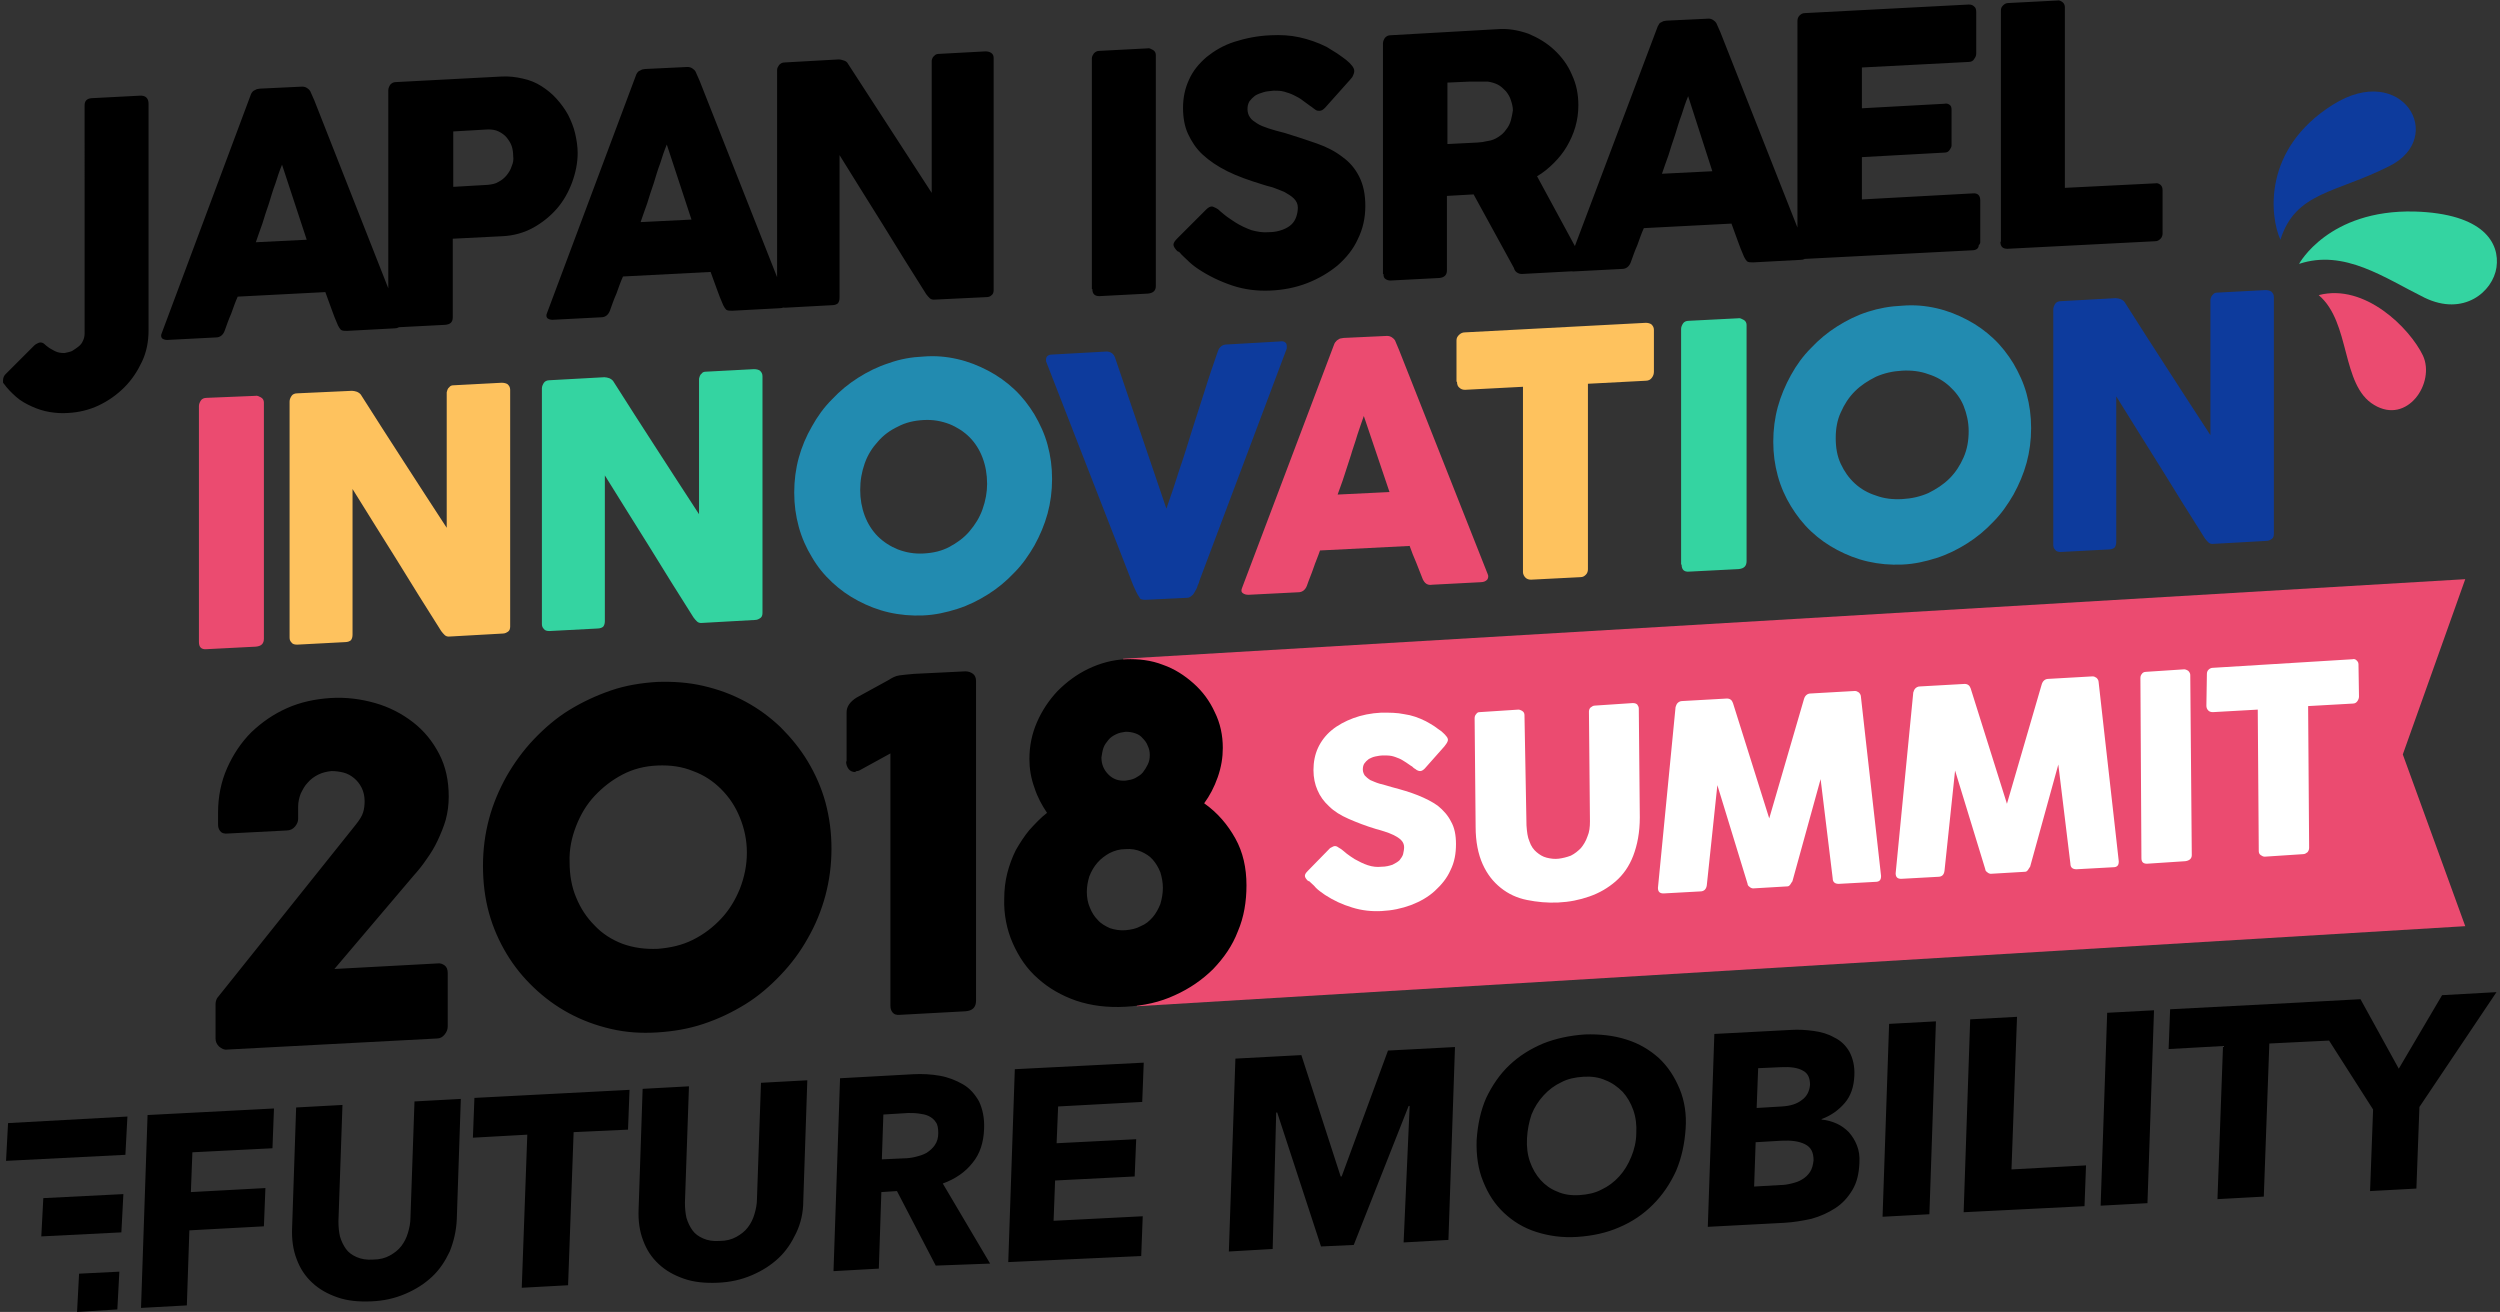
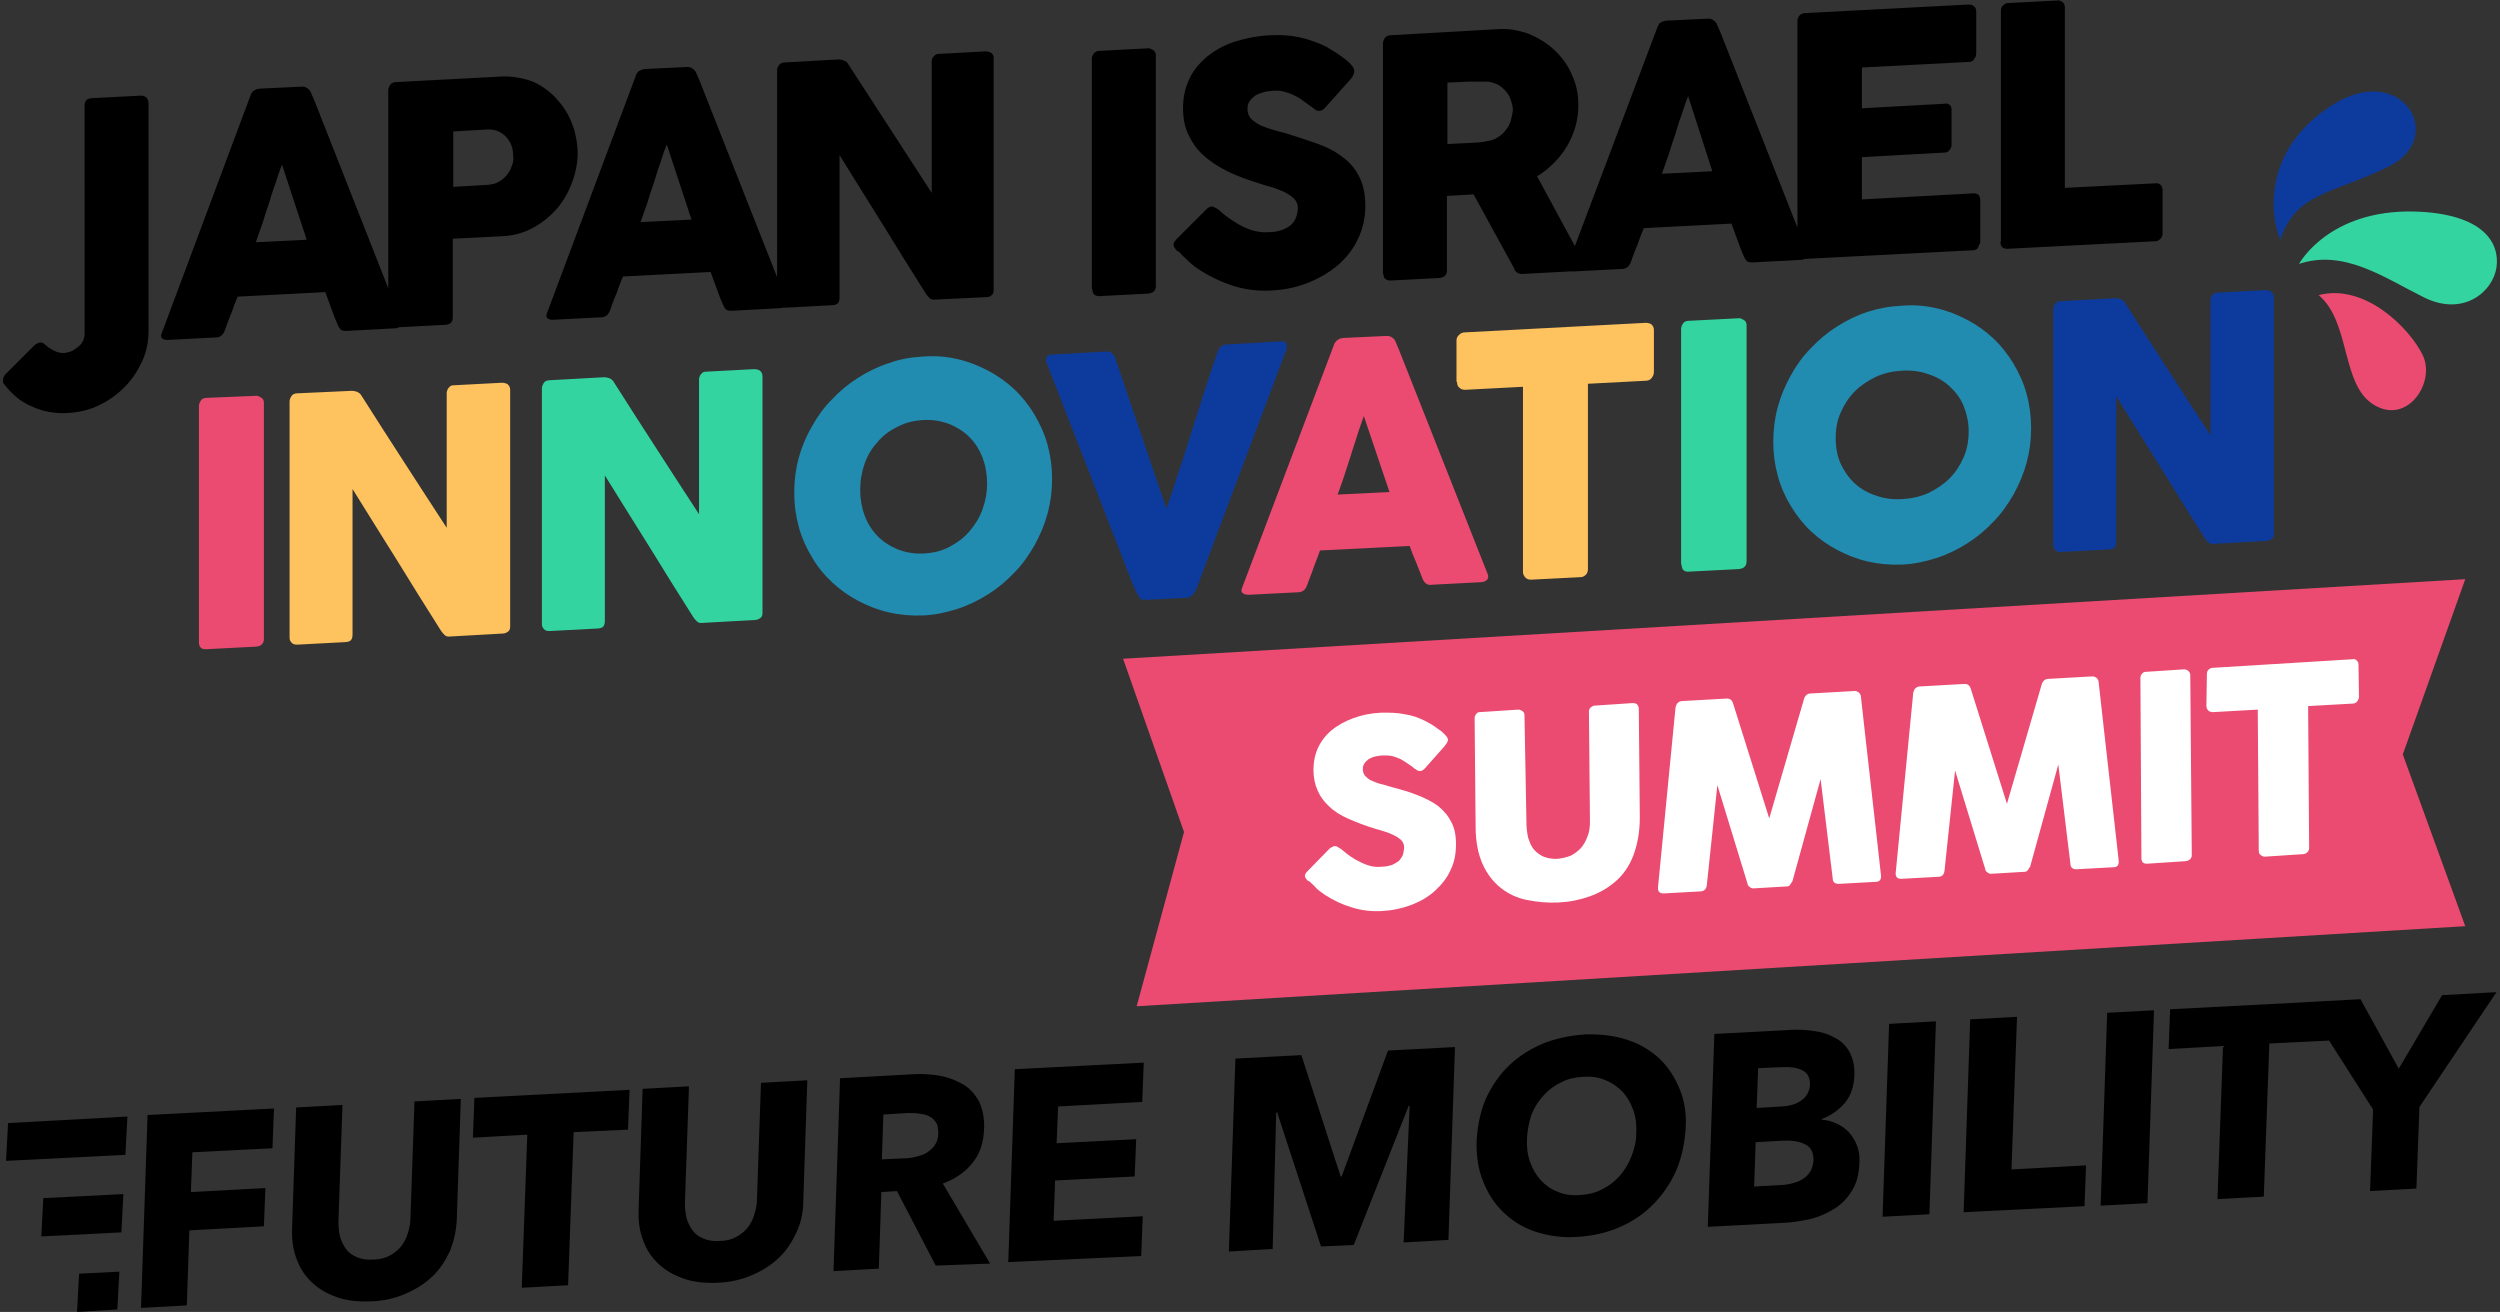
<svg xmlns="http://www.w3.org/2000/svg" version="1.1" id="Layer_1" x="0px" y="0px" viewBox="0 0 496.4 260.5" style="enable-background:new 0 0 496.4 260.5;" xml:space="preserve">
  <rect x="0" y="0" width="496.4" height="260.5" fill="#333333" stroke="none" />
  <style type="text/css">
	.st0{fill:#EB4B70;}
	.st1{fill:#FFFFFF;}
	.st2{fill:#34D4A1;}
	.st3{fill:#0D3B9D;}
	.st4{fill:#FEC25E;}
	.st5{fill:#228BB0;}
</style>
  <title>JIIS_1</title>
  <polygon class="st0" points="235.1,165.2 223,130.8 489.5,115 477.1,149.8 489.5,183.9 225.7,199.8 " />
  <path class="st1" d="M438.1,140.1c0,0.4,0.1,0.7,0.4,1c0.2,0.2,0.5,0.3,0.9,0.3l8.9-0.5l0.2,28.1c0,0.3,0.1,0.6,0.4,0.8  c0.3,0.2,0.5,0.3,0.8,0.3l7.6-0.5c0.4,0,0.6-0.2,0.9-0.4c0.2-0.3,0.3-0.5,0.3-0.9l-0.2-28.1l8.9-0.5c0.4,0,0.7-0.2,0.9-0.5  c0.2-0.3,0.3-0.6,0.3-0.9l-0.1-6.4c0-0.4-0.2-0.6-0.4-0.8c-0.2-0.2-0.5-0.3-0.8-0.2l-27.7,1.7c-0.3,0-0.6,0.1-0.9,0.4  c-0.2,0.2-0.3,0.5-0.3,0.8L438.1,140.1z M425.2,170.4c0,0.8,0.4,1.1,1.1,1.1l7.6-0.5c0.8-0.1,1.3-0.5,1.3-1.2l-0.3-35.8  c0-0.3-0.2-0.6-0.4-0.8c-0.3-0.2-0.6-0.3-0.8-0.3l-7.6,0.5c-0.4,0-0.7,0.2-0.8,0.4c-0.2,0.2-0.3,0.5-0.3,0.8L425.2,170.4z   M376.4,173.4c0,0.8,0.4,1.1,1.1,1.1l7.3-0.4c0.8,0,1.2-0.4,1.3-1.2l2.1-19.9l6,19.6c0,0.2,0.1,0.4,0.4,0.6c0.2,0.2,0.5,0.3,0.7,0.3  l6.8-0.4c0.2,0,0.4-0.1,0.6-0.4c0.2-0.3,0.3-0.5,0.4-0.6l5.6-20.3l2.4,19.7c0,0.8,0.5,1.1,1.2,1.1l7.3-0.4c0.8,0,1.1-0.4,1.1-1.1  l0-0.1c-0.7-6-1.3-11.9-2-17.8c-0.7-5.9-1.3-11.8-2-17.8c0-0.3-0.2-0.6-0.4-0.8c-0.3-0.2-0.5-0.3-0.8-0.3l-8.8,0.5  c-0.6,0-1.1,0.4-1.3,1.1l-6.9,23.7l-7.2-22.9c-0.2-0.6-0.6-0.9-1.2-0.9l-8.9,0.5c-0.4,0-0.7,0.2-0.9,0.4c-0.2,0.2-0.3,0.5-0.4,0.8  L376.4,173.4z M329.2,176.3c0,0.8,0.4,1.1,1.1,1.1l7.3-0.4c0.8,0,1.2-0.5,1.3-1.2l2.1-19.9l6,19.6c0,0.2,0.1,0.4,0.4,0.6  c0.2,0.2,0.5,0.3,0.7,0.3l6.8-0.4c0.2,0,0.4-0.1,0.6-0.4c0.2-0.3,0.3-0.5,0.4-0.6l5.6-20.3l2.4,19.7c0,0.8,0.5,1.1,1.2,1.1l7.3-0.4  c0.8,0,1.1-0.4,1.1-1.1l0-0.1c-0.7-6-1.3-11.9-2-17.8c-0.7-5.9-1.3-11.8-2-17.8c0-0.3-0.2-0.6-0.4-0.8c-0.3-0.2-0.5-0.3-0.8-0.3  l-8.8,0.5c-0.6,0-1.1,0.4-1.3,1.1l-6.9,23.7l-7.2-22.9c-0.2-0.6-0.6-0.9-1.2-0.9l-8.9,0.5c-0.4,0-0.7,0.2-0.9,0.4  c-0.2,0.2-0.3,0.5-0.4,0.8L329.2,176.3z M302.7,142c0-0.3-0.1-0.6-0.4-0.8c-0.3-0.2-0.6-0.3-0.8-0.3l-7.7,0.5  c-0.3,0-0.5,0.1-0.7,0.4c-0.2,0.2-0.3,0.5-0.3,0.8l0.2,21.6c0,2.9,0.5,5.4,1.4,7.4c0.9,2,2.1,3.5,3.6,4.7c1.5,1.2,3.2,2,5.2,2.4  c2,0.4,4,0.6,6.2,0.5c2.2-0.1,4.2-0.5,6.2-1.2c2-0.7,3.7-1.7,5.2-3c1.5-1.3,2.7-3,3.5-5.1s1.3-4.6,1.3-7.6l-0.2-21.6  c0-0.3-0.1-0.5-0.3-0.8c-0.2-0.2-0.5-0.3-0.9-0.3l-7.5,0.5c-0.4,0-0.6,0.2-0.9,0.4c-0.2,0.2-0.3,0.5-0.3,0.8l0.2,21.8  c0,1.1-0.1,2.1-0.5,3c-0.3,0.9-0.8,1.7-1.3,2.3c-0.6,0.6-1.2,1.1-2,1.5c-0.8,0.3-1.6,0.5-2.4,0.6c-0.8,0.1-1.6,0-2.4-0.2  c-0.8-0.2-1.4-0.6-2-1.1c-0.6-0.5-1.1-1.2-1.4-2.1c-0.4-0.9-0.5-1.9-0.6-3.2L302.7,142z" />
  <path class="st1" d="M265.5,168.1c-0.2-0.1-0.3-0.1-0.5-0.1c-0.2,0-0.5,0.2-0.9,0.4l-4.4,4.5c-0.4,0.4-0.6,0.7-0.6,1  c0,0.3,0.2,0.6,0.6,1c0,0,0,0,0.1,0c0,0,0,0,0.1,0.1c0,0,0,0,0.1,0c0,0,0,0,0.1,0.1l0.1,0.1c0.3,0.3,0.7,0.6,1.1,1.1  c0.5,0.5,1.1,0.9,1.8,1.4c1.7,1.1,3.4,1.9,5.4,2.5c1.9,0.6,3.9,0.8,5.8,0.7c2.1-0.1,4-0.5,5.9-1.2c1.8-0.7,3.4-1.6,4.7-2.8  c1.3-1.2,2.4-2.5,3.1-4.1c0.8-1.6,1.1-3.3,1.1-5.2c0-1.8-0.3-3.3-1-4.5c-0.6-1.2-1.5-2.2-2.6-3.1c-1.1-0.8-2.5-1.5-4-2.1  c-1.5-0.6-3.2-1.1-5.1-1.6c-0.9-0.3-1.8-0.5-2.5-0.7c-0.7-0.2-1.3-0.5-1.8-0.7c-0.5-0.3-0.8-0.6-1.1-0.9c-0.2-0.3-0.4-0.7-0.4-1.2  c0-0.5,0.1-0.9,0.3-1.2c0.2-0.3,0.5-0.6,0.9-0.9c0.4-0.2,0.8-0.4,1.3-0.5c0.5-0.1,1-0.2,1.6-0.2c0.5,0,1.1,0,1.6,0.1  c0.5,0.1,1,0.3,1.5,0.5c0.5,0.2,0.9,0.5,1.4,0.8s0.8,0.6,1.2,0.8l0.2,0.2c0.2,0.2,0.5,0.3,0.7,0.5c0.2,0.1,0.4,0.2,0.7,0.2  c0.3,0,0.6-0.2,0.9-0.5l3.9-4.4c0.2-0.3,0.4-0.5,0.5-0.7s0.2-0.4,0.2-0.6c0-0.2-0.1-0.5-0.4-0.8c-0.2-0.3-0.6-0.6-0.9-0.9  c-0.4-0.3-0.9-0.6-1.4-1c-0.5-0.3-1.1-0.7-1.7-1c-1.4-0.7-2.8-1.2-4.3-1.4c-1.4-0.3-2.9-0.3-4.5-0.3c-2.1,0.1-4,0.5-5.6,1.1  s-3.1,1.4-4.3,2.4c-1.2,1-2.1,2.2-2.7,3.5c-0.6,1.3-0.9,2.8-0.9,4.4c0,1.5,0.3,2.9,0.8,4c0.5,1.2,1.3,2.3,2.3,3.2  c1,1,2.3,1.8,3.9,2.5c1.6,0.7,3.4,1.4,5.4,2c0.5,0.1,1,0.3,1.7,0.5c0.6,0.2,1.2,0.4,1.8,0.7c0.6,0.3,1.1,0.6,1.5,1  c0.4,0.4,0.6,0.9,0.6,1.4c0,0.5-0.1,0.9-0.2,1.4c-0.1,0.4-0.4,0.8-0.7,1.2c-0.3,0.3-0.8,0.6-1.4,0.9c-0.6,0.2-1.3,0.4-2.2,0.4  c-0.9,0.1-1.8,0-2.7-0.3c-0.9-0.3-1.7-0.7-2.6-1.2c-0.6-0.4-1.1-0.7-1.6-1.1c-0.5-0.4-0.8-0.7-1.1-0.9  C265.9,168.4,265.7,168.2,265.5,168.1" />
  <path d="M397.2,48c0,1,0.5,1.4,1.4,1.4l29.3-1.5c0.5,0,0.8-0.2,1.1-0.5c0.3-0.3,0.4-0.7,0.4-1v-8.6c0-0.5-0.1-0.8-0.4-1.1  c-0.3-0.2-0.6-0.4-1-0.3l-18,0.9V1.4c0-0.4-0.2-0.8-0.5-1c-0.3-0.2-0.6-0.4-1-0.3l-9.7,0.5c-0.5,0-0.8,0.2-1.1,0.5  c-0.3,0.3-0.4,0.6-0.4,1V48z M357.1,50.1c0,0.5,0.1,0.8,0.4,1c0.3,0.2,0.6,0.3,1,0.3l33.1-1.7c0.8,0,1.3-0.4,1.3-1  c0.2-0.2,0.3-0.4,0.3-0.6v-8.3c0-1-0.5-1.5-1.5-1.4l-22,1.2v-8.4l16.4-0.9c0.5,0,0.8-0.2,1-0.5c0.2-0.3,0.4-0.6,0.4-0.9v-7.1  c0-0.5-0.1-0.8-0.4-1s-0.6-0.3-1-0.2l-16.4,0.9v-8.1l21.2-1.1c0.5,0,0.9-0.2,1.1-0.6c0.3-0.4,0.4-0.7,0.4-1.1V2.4  c0-0.5-0.1-0.9-0.4-1.1c-0.3-0.3-0.6-0.4-1.1-0.4l-32.5,1.7c-0.5,0-0.8,0.2-1.1,0.5c-0.3,0.3-0.4,0.7-0.4,1.1V50.1z M340,34  L330,34.5c0.4-1.1,0.8-2.4,1.3-3.7c0.4-1.3,0.8-2.6,1.3-4c0.4-1.3,0.8-2.7,1.3-4c0.4-1.3,0.8-2.5,1.3-3.7L340,34z M311.3,52.6  c-0.2,0.4-0.1,0.8,0.1,1c0.3,0.2,0.6,0.3,1,0.3l9.7-0.5c0.8,0,1.4-0.5,1.7-1.3c0.4-1.1,0.8-2.3,1.3-3.4c0.4-1.1,0.8-2.3,1.3-3.4  l17.4-0.9c0.4,1.1,0.8,2.2,1.2,3.3c0.4,1.1,0.8,2.2,1.3,3.3c0.2,0.4,0.4,0.7,0.6,0.9c0.3,0.2,0.7,0.2,1.2,0.2l9.4-0.5  c0.6,0,1-0.2,1.2-0.5c0.2-0.3,0.3-0.6,0.1-1.1L341.6,6.4l-0.8-1.8c-0.1-0.2-0.3-0.4-0.6-0.6c-0.3-0.2-0.6-0.3-0.9-0.3l-8.4,0.4  c-0.2,0-0.4,0.1-0.6,0.1c-0.2,0.1-0.4,0.2-0.6,0.3c-0.2,0.1-0.3,0.3-0.4,0.5c-0.1,0.2-0.2,0.3-0.2,0.4L311.3,52.6z M300,23.9  c-0.2,0.7-0.5,1.3-1,1.9c-0.4,0.6-0.9,1-1.5,1.4c-0.6,0.4-1.3,0.7-2.1,0.8c-0.4,0.1-0.7,0.1-1,0.2c-0.3,0-0.7,0.1-1,0.1l-6,0.3V16.4  l4.5-0.2c0.6,0,1.2,0,1.8,0c0.5,0,1.1,0,1.7,0c0.7,0.1,1.4,0.3,2,0.6c0.6,0.3,1.1,0.8,1.6,1.3c0.4,0.5,0.8,1.1,1,1.8  c0.2,0.6,0.4,1.3,0.4,2C300.3,22.5,300.2,23.2,300,23.9 M274.7,54.4c0,0.5,0.1,0.8,0.4,1c0.3,0.2,0.6,0.3,1,0.3l9.7-0.5  c1-0.1,1.5-0.6,1.5-1.5V38.9l5.3-0.3l8,14.6c0.1,0.4,0.3,0.7,0.6,0.9c0.3,0.2,0.6,0.3,1,0.3l11.2-0.6c0.4,0,0.7-0.1,0.9-0.3  c0.2-0.2,0.3-0.5,0.3-0.8c0-0.3-0.1-0.7-0.4-1.1c-0.2-0.4-0.4-0.8-0.6-1.1l-8.4-15.5c1.2-0.7,2.3-1.6,3.3-2.6c1-1,1.9-2.1,2.6-3.3  c0.7-1.2,1.3-2.5,1.7-3.9s0.6-2.8,0.6-4.3c0-2.2-0.4-4.2-1.3-6.1c-0.8-1.9-2-3.5-3.5-4.9c-1.5-1.4-3.2-2.4-5.1-3.2  c-2-0.7-4.1-1.1-6.3-0.9L276.1,7c-0.5,0-0.8,0.2-1.1,0.5c-0.2,0.3-0.4,0.7-0.4,1.1V54.4z M241.2,41.2c-0.2-0.1-0.4-0.2-0.6-0.2  c-0.3,0-0.7,0.2-1.1,0.6l-5.7,5.7c-0.5,0.5-0.8,0.9-0.8,1.3c0,0.3,0.3,0.8,0.8,1.3c0,0,0,0,0.1,0c0,0,0,0,0.1,0.1c0,0,0,0,0.1,0  c0,0,0,0,0.1,0.1l0.1,0.1c0.3,0.4,0.8,0.8,1.4,1.4c0.6,0.6,1.3,1.2,2.2,1.8c2.1,1.4,4.4,2.5,6.8,3.3c2.4,0.8,4.9,1.1,7.4,1  c2.7-0.1,5.2-0.6,7.5-1.5c2.3-0.9,4.3-2.1,6-3.5c1.7-1.5,3.1-3.2,4-5.2c1-2,1.5-4.2,1.5-6.6c0-2.3-0.4-4.2-1.2-5.8  c-0.8-1.6-1.9-2.9-3.3-3.9c-1.4-1.1-3.1-2-5.1-2.7c-2-0.7-4.1-1.4-6.4-2.1c-1.2-0.3-2.3-0.6-3.2-0.9c-0.9-0.3-1.7-0.6-2.3-1  c-0.6-0.4-1.1-0.7-1.4-1.2c-0.3-0.4-0.5-1-0.5-1.6c0-0.6,0.1-1.1,0.4-1.6c0.3-0.4,0.7-0.8,1.1-1.1c0.5-0.3,1-0.5,1.7-0.7  c0.6-0.2,1.3-0.2,2-0.3c0.7,0,1.4,0,2.1,0.2c0.7,0.2,1.3,0.4,1.9,0.7c0.6,0.3,1.2,0.6,1.7,1c0.5,0.4,1,0.7,1.5,1.1l0.3,0.2  c0.3,0.2,0.6,0.5,0.8,0.6c0.3,0.2,0.5,0.2,0.8,0.2c0.4,0,0.7-0.2,1.1-0.6l5-5.6c0.3-0.3,0.5-0.6,0.6-0.9c0.1-0.2,0.2-0.5,0.2-0.8  c0-0.3-0.1-0.6-0.4-1c-0.3-0.4-0.7-0.8-1.2-1.2c-0.5-0.4-1.1-0.8-1.8-1.3c-0.7-0.4-1.4-0.9-2.1-1.3c-1.8-0.9-3.6-1.5-5.4-1.9  c-1.8-0.4-3.7-0.5-5.7-0.4c-2.6,0.1-5,0.6-7.2,1.3s-4,1.8-5.5,3c-1.5,1.3-2.7,2.7-3.5,4.5c-0.8,1.7-1.2,3.6-1.2,5.6  c0,1.9,0.3,3.7,1,5.2c0.7,1.5,1.6,2.9,2.9,4.1c1.3,1.2,2.9,2.3,4.9,3.3c2,1,4.3,1.8,6.9,2.6c0.6,0.2,1.3,0.4,2.1,0.6  c0.8,0.3,1.6,0.6,2.3,0.9c0.7,0.4,1.4,0.8,1.9,1.3c0.5,0.5,0.8,1.1,0.8,1.8c0,0.6-0.1,1.2-0.3,1.8c-0.2,0.6-0.5,1.1-0.9,1.5  c-0.4,0.4-1,0.8-1.8,1.1c-0.8,0.3-1.7,0.5-2.8,0.5c-1.2,0.1-2.3-0.1-3.4-0.4c-1.1-0.4-2.2-0.9-3.3-1.6c-0.7-0.5-1.4-0.9-2-1.4  c-0.6-0.5-1.1-0.9-1.4-1.2C241.7,41.5,241.5,41.3,241.2,41.2 M216.9,57.4c0,1,0.5,1.4,1.4,1.4l9.6-0.5c1.1-0.1,1.6-0.6,1.6-1.5V10.9  c0-0.4-0.2-0.8-0.6-1c-0.4-0.2-0.7-0.4-1-0.3l-9.6,0.5c-0.5,0-0.8,0.2-1.1,0.5c-0.2,0.3-0.4,0.6-0.4,1V57.4z" />
  <path d="M154.5,59.7c0,0.4,0.1,0.7,0.3,1c0.2,0.3,0.6,0.4,1.1,0.4l9.3-0.5c0.6,0,1-0.2,1.2-0.4c0.2-0.3,0.3-0.6,0.3-1.1V30.8  c2.9,4.7,5.8,9.3,8.6,13.8c2.8,4.6,5.7,9.2,8.6,13.8c0.2,0.3,0.5,0.6,0.7,0.8c0.2,0.2,0.5,0.3,0.8,0.3l10.4-0.5  c0.5,0,0.8-0.1,1.1-0.4c0.3-0.2,0.4-0.6,0.4-1V11.5c0-0.5-0.2-0.8-0.5-1c-0.3-0.2-0.7-0.3-1.1-0.3l-9.3,0.5c-0.3,0-0.7,0.1-0.9,0.4  c-0.3,0.2-0.4,0.5-0.5,0.9v26.3c-2.8-4.3-5.6-8.6-8.3-12.8s-5.5-8.5-8.3-12.8c-0.2-0.4-0.5-0.6-0.9-0.7c-0.3-0.1-0.6-0.2-1-0.2  l-10.7,0.6c-0.5,0-0.8,0.2-1.1,0.5c-0.2,0.3-0.4,0.6-0.4,1V59.7z M137.3,43.6l-10.1,0.5c0.4-1.1,0.8-2.4,1.3-3.7  c0.4-1.3,0.8-2.6,1.3-4c0.4-1.3,0.8-2.7,1.3-4c0.4-1.3,0.8-2.5,1.3-3.7L137.3,43.6z M108.6,62.2c-0.2,0.4-0.1,0.8,0.1,1  c0.3,0.2,0.6,0.3,1,0.3l9.7-0.5c0.8,0,1.4-0.5,1.7-1.3c0.4-1.1,0.8-2.3,1.3-3.4c0.4-1.1,0.8-2.3,1.3-3.4l17.4-0.9  c0.4,1.1,0.8,2.2,1.2,3.3c0.4,1.1,0.8,2.2,1.3,3.3c0.2,0.4,0.4,0.7,0.6,0.9c0.3,0.2,0.7,0.2,1.2,0.2l9.4-0.5c0.6,0,1-0.2,1.2-0.5  c0.2-0.3,0.3-0.6,0.1-1.1l-17.2-43.6l-0.8-1.8c-0.1-0.2-0.3-0.4-0.6-0.6c-0.3-0.2-0.6-0.3-1-0.3l-8.4,0.4c-0.2,0-0.4,0.1-0.6,0.1  c-0.2,0.1-0.4,0.2-0.6,0.3c-0.2,0.1-0.3,0.3-0.4,0.4c-0.1,0.2-0.2,0.3-0.2,0.4L108.6,62.2z M101.6,33c-0.2,0.7-0.6,1.3-1,1.8  c-0.4,0.5-1,1-1.6,1.3c-0.6,0.4-1.3,0.5-2.1,0.6L90,37.1v-11l6.9-0.4c0.8,0,1.5,0.1,2.1,0.4c0.6,0.3,1.2,0.7,1.6,1.2  c0.4,0.5,0.8,1.1,1,1.7c0.2,0.6,0.3,1.3,0.3,2C102,31.7,101.9,32.3,101.6,33 M77.3,63.7c0,0.5,0.1,0.8,0.4,1c0.3,0.2,0.6,0.3,1,0.3  l9.7-0.5c1-0.1,1.5-0.5,1.5-1.5V47.4l9.9-0.5c2.2-0.1,4.3-0.7,6.1-1.7c1.8-1,3.4-2.3,4.7-3.8c1.3-1.5,2.3-3.3,3-5.2  c0.7-1.9,1.1-3.9,1.1-5.8c0-1.3-0.2-2.6-0.5-3.9c-0.3-1.3-0.8-2.5-1.4-3.7c-0.6-1.1-1.4-2.2-2.3-3.2c-0.9-1-1.9-1.8-3-2.5  c-1.1-0.7-2.3-1.2-3.7-1.5c-1.3-0.3-2.8-0.5-4.3-0.4l-20.9,1.1c-0.5,0-0.8,0.2-1.1,0.5c-0.2,0.3-0.4,0.7-0.4,1.1V63.7z M60.9,47.6  l-10.1,0.5c0.4-1.1,0.8-2.4,1.3-3.7c0.4-1.3,0.8-2.6,1.3-4c0.4-1.3,0.8-2.7,1.3-4c0.4-1.3,0.8-2.5,1.3-3.7L60.9,47.6z M32.1,66.2  c-0.2,0.4-0.1,0.8,0.1,1c0.3,0.2,0.6,0.3,1,0.3l9.7-0.5c0.8,0,1.4-0.5,1.7-1.3c0.4-1.1,0.8-2.3,1.3-3.4c0.4-1.1,0.8-2.3,1.3-3.4  l17.4-0.9c0.4,1.1,0.8,2.2,1.2,3.3c0.4,1.1,0.8,2.2,1.3,3.3c0.2,0.4,0.4,0.7,0.6,0.9c0.3,0.2,0.7,0.2,1.2,0.2l9.4-0.5  c0.6,0,1-0.2,1.2-0.5c0.2-0.3,0.3-0.6,0.1-1.1L62.4,19.9l-0.8-1.8c-0.1-0.2-0.3-0.4-0.6-0.6c-0.3-0.2-0.6-0.3-1-0.3l-8.4,0.4  c-0.2,0-0.4,0.1-0.6,0.1c-0.2,0.1-0.4,0.2-0.6,0.3c-0.2,0.1-0.3,0.3-0.4,0.4c-0.1,0.2-0.2,0.3-0.2,0.4L32.1,66.2z M16.8,66.2  c0,0.5-0.1,1-0.3,1.4c-0.2,0.5-0.5,0.9-0.9,1.2c-0.4,0.3-0.8,0.6-1.3,0.9c-0.5,0.2-1,0.3-1.5,0.4c-0.7,0-1.3-0.1-1.7-0.3  c-0.5-0.2-0.9-0.5-1.3-0.7c-0.4-0.3-0.7-0.5-1-0.8C8.6,68.1,8.3,68,8,68c-0.2,0-0.4,0.1-0.6,0.2c-0.2,0.1-0.4,0.2-0.6,0.4l-5.7,5.7  c-0.3,0.3-0.5,0.7-0.5,1.3c0,0.3,0,0.5,0.1,0.5c0.7,1,1.6,1.9,2.5,2.7c0.9,0.8,2,1.4,3.1,1.9c1.1,0.5,2.3,0.9,3.5,1.1  c1.2,0.2,2.5,0.3,3.7,0.2c2.1-0.1,4.2-0.6,6.1-1.5c1.9-0.9,3.6-2.1,5.1-3.6c1.5-1.5,2.6-3.2,3.5-5.1c0.9-1.9,1.3-4,1.3-6.2v-45  c0-1.1-0.6-1.7-1.8-1.6l-9.6,0.5c-0.9,0.1-1.3,0.6-1.3,1.4V66.2z" />
-   <path d="M201.1,187.3c1.2,2.7,2.8,5.1,5,7c2.1,1.9,4.7,3.4,7.6,4.4c3,1,6.2,1.4,9.8,1.2c3.6-0.2,6.8-0.9,9.8-2.3  c2.9-1.3,5.5-3.1,7.6-5.2c2.1-2.2,3.8-4.6,4.9-7.5c1.2-2.8,1.7-5.9,1.7-9.1c0-3.5-0.7-6.6-2.2-9.3c-1.5-2.7-3.5-5.1-6.2-7  c1.1-1.5,2-3.2,2.7-5.2c0.7-2,1-3.9,1-5.8c0-2.5-0.5-4.9-1.6-7.1c-1-2.2-2.4-4.1-4.2-5.7c-1.8-1.6-3.8-2.9-6.1-3.7  c-2.3-0.9-4.8-1.2-7.4-1.1c-2.6,0.1-5.1,0.8-7.4,1.9c-2.3,1.1-4.3,2.6-6.1,4.4c-1.7,1.8-3.1,3.9-4.1,6.2c-1,2.3-1.5,4.7-1.5,7.3  c0,1.9,0.3,3.8,1,5.7c0.6,1.9,1.5,3.5,2.5,5c-1.3,1-2.4,2.2-3.5,3.4c-1,1.2-1.9,2.6-2.7,4c-0.7,1.4-1.3,3-1.7,4.6  c-0.4,1.6-0.6,3.3-0.6,5.1C199.3,181.5,199.9,184.6,201.1,187.3 M216.3,174c0.4-1,0.9-1.9,1.6-2.7c0.7-0.8,1.5-1.4,2.4-1.9  c1-0.5,2-0.8,3.2-0.8c1.1-0.1,2.2,0.1,3.1,0.5c0.9,0.4,1.7,0.9,2.3,1.6c0.6,0.7,1.1,1.5,1.5,2.5c0.3,1,0.5,2,0.5,3.1  c0,1.1-0.2,2.2-0.5,3.2c-0.4,1-0.9,1.9-1.5,2.6c-0.7,0.8-1.4,1.4-2.4,1.8c-0.9,0.5-1.9,0.7-3,0.8c-1.1,0.1-2.2-0.1-3.1-0.4  c-0.9-0.4-1.8-0.9-2.4-1.6c-0.7-0.7-1.2-1.5-1.6-2.5c-0.4-0.9-0.6-2-0.6-3.1S216,175,216.3,174 M219.1,148.5c0.2-0.6,0.6-1.1,1-1.6  c0.4-0.5,0.9-0.8,1.5-1.1c0.6-0.3,1.2-0.4,1.9-0.5c0.7,0,1.3,0.1,1.9,0.3c0.6,0.2,1.1,0.5,1.5,1c0.4,0.4,0.8,0.9,1,1.5  c0.3,0.6,0.4,1.2,0.4,1.8c0,0.7-0.1,1.3-0.4,1.9c-0.3,0.6-0.6,1.1-1,1.6c-0.4,0.5-1,0.8-1.5,1.1c-0.6,0.3-1.2,0.4-1.9,0.5  c-1.4,0.1-2.5-0.3-3.4-1.2c-0.9-0.9-1.4-2-1.4-3.4C218.8,149.7,218.9,149.1,219.1,148.5 M168,151.2c0,0.6,0.2,1.1,0.5,1.5  c0.3,0.4,0.8,0.6,1.3,0.6c0.1-0.1,0.2-0.2,0.3-0.2c0.2,0,0.3,0,0.5-0.1l6.2-3.4v50.1c0,0.5,0.1,0.9,0.4,1.3c0.3,0.4,0.8,0.6,1.6,0.5  l12.9-0.7c1.4-0.1,2.1-0.8,2.1-2.1v-63.5c0-0.6-0.2-1.1-0.6-1.4c-0.4-0.3-0.9-0.5-1.5-0.5l-10.2,0.5c-1.2,0.1-2.1,0.2-2.9,0.3  c-0.8,0.1-1.5,0.5-2.3,1l-6.2,3.4c-1.3,0.8-2,1.8-2,2.9V151.2z M97.1,181.3c0.8,2.9,2,5.6,3.5,8.1c1.5,2.5,3.3,4.7,5.4,6.7  c2.1,2,4.4,3.7,7,5.1s5.3,2.4,8.3,3.1s6,0.9,9.2,0.7c3.2-0.2,6.2-0.7,9.2-1.7c3-1,5.7-2.3,8.3-3.9c2.6-1.6,4.9-3.6,7-5.8  c2.1-2.2,3.9-4.6,5.4-7.3c1.5-2.6,2.7-5.5,3.5-8.5c0.8-3,1.2-6.1,1.2-9.3c0-3.2-0.4-6.2-1.2-9.2c-0.8-2.9-2-5.6-3.5-8.1  c-1.5-2.5-3.3-4.7-5.4-6.8c-2.1-2-4.4-3.7-7-5.1c-2.6-1.4-5.3-2.4-8.3-3.1c-3-0.7-6-0.9-9.2-0.8c-3.2,0.2-6.3,0.7-9.2,1.7  c-2.9,1-5.7,2.3-8.3,3.9c-2.6,1.6-4.9,3.6-7,5.8c-2.1,2.2-3.9,4.7-5.4,7.3c-1.5,2.7-2.7,5.5-3.5,8.5c-0.8,3-1.2,6.1-1.2,9.3  C95.9,175.3,96.3,178.4,97.1,181.3 M114.4,164c0.9-2.3,2.1-4.3,3.7-6c1.6-1.7,3.4-3.1,5.5-4.2c2.1-1.1,4.4-1.7,7-1.8  c2.5-0.1,4.8,0.2,7,1.1c2.2,0.8,4,2,5.6,3.6c1.6,1.6,2.8,3.4,3.7,5.6c0.9,2.2,1.4,4.5,1.4,7c0,2.5-0.5,4.9-1.4,7.2  c-0.9,2.2-2.1,4.2-3.7,5.9c-1.6,1.7-3.4,3.1-5.6,4.2c-2.2,1.1-4.5,1.6-7,1.8c-2.5,0.1-4.8-0.2-7-1c-2.1-0.8-4-2-5.5-3.6  c-1.6-1.6-2.8-3.4-3.7-5.6c-0.9-2.1-1.3-4.5-1.3-7C113,168.7,113.5,166.3,114.4,164 M82.1,173.9c0.9-1,1.8-2.1,2.6-3.3  c0.8-1.1,1.6-2.4,2.2-3.7c0.6-1.3,1.2-2.7,1.6-4.1c0.4-1.5,0.6-3,0.6-4.6c0-3.2-0.6-6-1.9-8.5c-1.3-2.5-3-4.6-5.2-6.3  c-2.2-1.7-4.7-3-7.5-3.8c-2.8-0.8-5.8-1.2-8.9-1c-3,0.2-5.9,0.8-8.6,2c-2.7,1.2-5,2.8-7.1,4.8c-2,2-3.6,4.4-4.8,7.1  c-1.2,2.7-1.8,5.7-1.8,8.8v2.4c0,0.5,0.1,0.9,0.4,1.3c0.3,0.4,0.8,0.6,1.6,0.5l11.6-0.6c0.7,0,1.3-0.3,1.7-0.8  c0.4-0.5,0.6-1,0.6-1.5v-2.5c0-0.8,0.2-1.7,0.5-2.5c0.4-0.8,0.8-1.6,1.4-2.2c0.6-0.7,1.3-1.2,2.1-1.6c0.8-0.4,1.7-0.6,2.6-0.7  c0.8,0,1.6,0.1,2.4,0.3c0.8,0.2,1.5,0.6,2.1,1.1c0.6,0.5,1.1,1.1,1.5,1.9c0.4,0.8,0.6,1.7,0.6,2.7c0,0.8-0.1,1.6-0.3,2.2  c-0.2,0.7-0.7,1.5-1.5,2.5l-27.5,34.4c-0.2,0.4-0.3,0.8-0.3,1.2v6.8c0,0.6,0.2,1.1,0.7,1.6c0.5,0.4,1,0.7,1.6,0.6l41.7-2.2  c0.6,0,1.1-0.3,1.5-0.8c0.4-0.5,0.6-1,0.6-1.6v-10.6c0-0.7-0.2-1.2-0.6-1.5c-0.4-0.3-0.9-0.5-1.5-0.4l-20.4,1.1L82.1,173.9z" />
  <path class="st0" d="M460.4,58.6c9.2-2.4,18.1,6.6,20.7,12c2.5,5.4-3.1,13.8-9.7,9.8C464.8,76.5,466.8,64,460.4,58.6" />
  <path class="st2" d="M456.5,52.4c0,0,5.8-10.8,22.9-10.4c13.8,0.4,17,6.3,16.3,11.1c-0.7,4.8-6.5,9.8-14.3,6  C473.5,55.2,465.5,49.4,456.5,52.4" />
  <path class="st3" d="M452.8,47.6c-2.1-4.6-3.6-18,10.4-26.8c13.8-8.7,22.7,6.5,11.2,12.2C463.7,38.4,455.8,38.1,452.8,47.6" />
  <path d="M495.7,197l-10.8,0.6l-8.6,14.6l-7.6-13.8l-11.1,0.6l13.6,21.3l-0.6,16.2l9.2-0.5l0.6-16.2L495.7,197z M462.8,206.6  l-1.2-7.8l-30.7,1.6l-0.3,7.9l10.8-0.6l-1.1,30.4l9.2-0.5l1.1-30.4L462.8,206.6z M426.4,238.9l1.3-38.3l-9.3,0.5l-1.3,38.3  L426.4,238.9z M413.9,239.5l0.3-8.1l-14.8,0.8l1.1-30.3l-9.3,0.5l-1.3,38.3L413.9,239.5z M383.1,241.1l1.3-38.3l-9.3,0.5l-1.3,38.3  L383.1,241.1z M359.4,232.7c-0.4,0.6-0.9,1.1-1.6,1.5c-0.6,0.4-1.3,0.6-2.1,0.8c-0.8,0.2-1.5,0.3-2.2,0.3l-5.2,0.3l0.3-8.8l5.1-0.3  c2-0.1,3.5,0.1,4.7,0.7c1.2,0.6,1.7,1.6,1.7,3.2C360,231.3,359.8,232.1,359.4,232.7 M357.8,218.4c-1,0.8-2.3,1.2-4,1.3l-5,0.3  l0.3-7.9l4.5-0.2c1.9-0.1,3.4,0.1,4.4,0.7c1,0.5,1.4,1.5,1.4,2.8C359.3,216.6,358.8,217.7,357.8,218.4 M368.7,227.4  c-0.4-1-0.9-1.8-1.6-2.6c-0.7-0.7-1.5-1.3-2.4-1.7c-0.9-0.4-1.9-0.7-3-0.8l0-0.1c1.9-0.7,3.4-1.8,4.6-3.2c1.2-1.4,1.8-3.2,1.9-5.4  c0.1-1.9-0.3-3.5-1-4.8c-0.7-1.2-1.7-2.2-3-2.8c-1.2-0.7-2.6-1.1-4.1-1.3c-1.5-0.2-3-0.3-4.5-0.2l-15.2,0.8l-1.3,38.3l15.2-0.8  c1.8-0.1,3.6-0.4,5.4-0.8c1.8-0.5,3.3-1.2,4.7-2.1c1.4-0.9,2.5-2.1,3.4-3.6c0.9-1.5,1.3-3.2,1.4-5.3  C369.3,229.5,369.1,228.4,368.7,227.4 M323.9,229.7c-0.6,1.5-1.4,2.8-2.4,3.9c-1,1.1-2.2,2-3.5,2.6c-1.3,0.7-2.8,1-4.4,1.1  c-1.6,0.1-3.1-0.1-4.4-0.7c-1.3-0.5-2.4-1.3-3.3-2.3c-0.9-1-1.6-2.2-2.1-3.6c-0.5-1.4-0.7-3-0.6-4.7c0.1-1.7,0.4-3.2,0.9-4.7  c0.6-1.5,1.4-2.7,2.4-3.8c1-1.1,2.2-2,3.5-2.6c1.3-0.7,2.8-1,4.4-1.1s3.1,0.1,4.4,0.7c1.3,0.5,2.4,1.3,3.4,2.3  c0.9,1,1.6,2.2,2.1,3.6c0.5,1.4,0.7,3,0.6,4.6C324.9,226.6,324.5,228.3,323.9,229.7 M333.5,216.2c-1-2.4-2.3-4.4-4.1-6.1  c-1.8-1.6-3.9-2.9-6.5-3.7c-2.5-0.8-5.3-1.1-8.2-1c-3,0.2-5.8,0.8-8.3,1.8c-2.6,1.1-4.8,2.5-6.7,4.3c-1.9,1.8-3.4,4-4.6,6.5  c-1.1,2.5-1.7,5.3-1.9,8.4c-0.1,3,0.3,5.8,1.3,8.2c1,2.5,2.3,4.5,4.1,6.2c1.8,1.7,3.9,3,6.4,3.8c2.5,0.8,5.2,1.2,8.2,1  c3-0.2,5.8-0.8,8.3-1.9c2.6-1.1,4.8-2.6,6.7-4.5c1.9-1.9,3.4-4.1,4.6-6.7c1.1-2.6,1.7-5.4,1.9-8.4  C334.9,221.3,334.5,218.6,333.5,216.2 M287.6,246.2l1.3-38.3l-13.3,0.7l-9.2,25l-0.2,0l-7.8-24.1l-13.1,0.7l-1.3,38.3l8.7-0.5  l0.7-27.1l0.2,0l8.7,26.6l6.5-0.3l10.9-27.6l0.2,0l-1.2,27.1L287.6,246.2z M226.6,249.4l0.3-7.9l-17.7,0.9l0.3-8l15.8-0.8l0.3-7.4  l-15.8,0.8l0.3-7.3l16.7-0.9l0.3-7.8l-25.6,1.3l-1.3,38.3L226.6,249.4z M185.6,227.4c-0.4,0.6-1,1.1-1.6,1.5  c-0.7,0.4-1.4,0.6-2.2,0.8c-0.8,0.2-1.6,0.3-2.3,0.3l-4.4,0.2l0.3-8.9l4.9-0.3c0.7,0,1.4,0,2.1,0.1c0.7,0.1,1.4,0.2,2,0.5  c0.6,0.3,1.1,0.7,1.4,1.2c0.4,0.5,0.5,1.3,0.5,2.2C186.3,225.9,186.1,226.7,185.6,227.4 M196.6,250.9l-9.4-15.9  c2.5-0.9,4.5-2.3,5.9-4.1c1.5-1.8,2.2-4.1,2.3-6.7c0.1-2.2-0.3-4-1-5.5c-0.8-1.4-1.8-2.6-3.2-3.4c-1.4-0.8-2.9-1.4-4.6-1.7  c-1.7-0.3-3.5-0.4-5.3-0.3l-14.5,0.8l-1.3,38.3l9-0.5l0.5-15.2l3.1-0.2l7.7,14.8L196.6,250.9z M159.5,238.4l0.8-23.9l-9.2,0.5  l-0.8,23.1c0,1-0.2,2-0.5,3c-0.3,1-0.7,1.8-1.3,2.6c-0.6,0.8-1.4,1.4-2.3,1.9c-0.9,0.5-2,0.8-3.3,0.8c-1.3,0.1-2.4-0.1-3.3-0.5  c-0.9-0.4-1.6-0.9-2.1-1.6c-0.5-0.7-0.9-1.5-1.2-2.5c-0.2-0.9-0.3-1.9-0.3-3l0.8-23.1l-9.2,0.5l-0.8,23.9c-0.1,2.3,0.2,4.4,0.9,6.2  c0.7,1.9,1.7,3.4,3.1,4.7c1.4,1.3,3,2.2,5,2.9c2,0.7,4.2,0.9,6.7,0.8c2.5-0.1,4.7-0.6,6.8-1.5c2.1-0.9,3.8-2,5.3-3.4  c1.5-1.4,2.6-3.1,3.5-5C159,242.9,159.5,240.8,159.5,238.4 M124.7,224.3l0.3-7.9L94.2,218l-0.3,7.9l10.8-0.6l-1.1,30.4l9.2-0.5  l1.1-30.4L124.7,224.3z M90.7,242.1l0.8-23.9l-9.2,0.5l-0.8,23.1c0,1-0.2,2-0.5,3c-0.3,1-0.7,1.8-1.3,2.6c-0.6,0.8-1.4,1.4-2.3,1.9  c-0.9,0.5-2,0.8-3.3,0.8c-1.3,0.1-2.4-0.1-3.3-0.5c-0.9-0.4-1.6-0.9-2.1-1.6c-0.5-0.7-0.9-1.5-1.2-2.5c-0.2-0.9-0.3-1.9-0.3-3  l0.8-23.1l-9.2,0.5L58,243.8c-0.1,2.3,0.2,4.4,0.9,6.2c0.7,1.9,1.7,3.4,3.1,4.7c1.4,1.3,3,2.2,5,2.9c2,0.7,4.2,0.9,6.7,0.8  c2.5-0.1,4.7-0.6,6.8-1.5c2.1-0.9,3.8-2,5.3-3.4c1.5-1.4,2.6-3.1,3.5-5C90.1,246.5,90.6,244.4,90.7,242.1 M54.1,228l0.3-7.9  l-25.1,1.3l-1.3,38.3l9.1-0.5l0.5-14.9l14.8-0.8l0.3-7.6l-14.8,0.8l0.3-7.9L54.1,228z" />
  <polygon points="15.3,260.5 15.7,252.9 23.7,252.5 23.3,260 15.3,260.5 " />
  <polygon points="8.6,237.9 24.5,237.1 24.1,244.7 8.2,245.5 " />
  <polygon points="1.6,223 25.3,221.7 24.9,229.3 1.2,230.5 " />
  <path class="st0" d="M39.5,127.5c0,1,0.5,1.5,1.5,1.4l9.8-0.5c1.1-0.1,1.6-0.6,1.6-1.6V79.9c0-0.4-0.2-0.8-0.6-1  c-0.4-0.2-0.7-0.4-1.1-0.3L41,79c-0.5,0-0.9,0.2-1.1,0.5c-0.2,0.3-0.4,0.7-0.4,1.1V127.5z" />
  <path class="st4" d="M57.5,126.6c0,0.4,0.1,0.7,0.4,1c0.2,0.3,0.6,0.4,1.1,0.4l9.5-0.5c0.6,0,1-0.2,1.2-0.4c0.2-0.3,0.3-0.6,0.3-1.1  V97.1c3,4.8,5.9,9.5,8.8,14.1c2.9,4.7,5.8,9.4,8.8,14.1c0.2,0.3,0.5,0.6,0.7,0.8c0.2,0.2,0.5,0.3,0.8,0.3l10.7-0.6  c0.5,0,0.8-0.2,1.1-0.4c0.3-0.2,0.4-0.6,0.4-1V77.4c0-0.5-0.2-0.8-0.5-1.1c-0.3-0.2-0.7-0.3-1.2-0.3l-9.5,0.5  c-0.4,0-0.7,0.1-0.9,0.4c-0.3,0.2-0.4,0.6-0.5,1v26.9c-2.9-4.4-5.7-8.8-8.5-13.1c-2.8-4.3-5.6-8.7-8.4-13.1  c-0.2-0.4-0.5-0.6-0.9-0.8c-0.3-0.1-0.7-0.2-1-0.2L59,78.1c-0.5,0-0.9,0.2-1.1,0.5c-0.2,0.3-0.4,0.7-0.4,1.1V126.6z" />
  <path class="st2" d="M107.6,123.9c0,0.4,0.1,0.7,0.4,1c0.2,0.3,0.6,0.4,1.1,0.4l9.5-0.5c0.6,0,1-0.2,1.2-0.4  c0.2-0.3,0.3-0.6,0.3-1.1V94.4c3,4.8,5.9,9.5,8.8,14.1c2.9,4.7,5.8,9.4,8.8,14.1c0.2,0.3,0.5,0.6,0.7,0.8c0.2,0.2,0.5,0.3,0.8,0.3  l10.7-0.6c0.5,0,0.8-0.2,1.1-0.4c0.3-0.2,0.4-0.6,0.4-1V74.7c0-0.5-0.2-0.8-0.5-1.1c-0.3-0.2-0.7-0.3-1.2-0.3l-9.5,0.5  c-0.4,0-0.7,0.1-0.9,0.4c-0.3,0.2-0.4,0.6-0.5,1v26.9c-2.9-4.4-5.7-8.8-8.5-13.1c-2.8-4.3-5.6-8.7-8.4-13.1  c-0.2-0.4-0.5-0.6-0.9-0.8c-0.3-0.1-0.7-0.2-1-0.2l-10.9,0.6c-0.5,0-0.9,0.2-1.1,0.5c-0.2,0.3-0.4,0.7-0.4,1.1V123.9z" />
  <path class="st3" d="M407.7,108.2c0,0.4,0.1,0.7,0.4,1c0.2,0.3,0.6,0.4,1.1,0.4l9.5-0.5c0.6,0,1-0.2,1.2-0.4  c0.2-0.3,0.3-0.6,0.3-1.1V78.7c3,4.8,5.9,9.5,8.8,14.1c2.9,4.7,5.8,9.4,8.8,14.1c0.2,0.3,0.5,0.6,0.7,0.8c0.2,0.2,0.5,0.3,0.8,0.3  l10.7-0.6c0.5,0,0.8-0.2,1.1-0.4c0.3-0.2,0.4-0.6,0.4-1V59c0-0.5-0.2-0.8-0.5-1.1c-0.3-0.2-0.7-0.3-1.2-0.3l-9.5,0.5  c-0.4,0-0.7,0.1-0.9,0.4c-0.3,0.2-0.4,0.6-0.5,1v26.9c-2.9-4.4-5.7-8.8-8.5-13.1c-2.8-4.3-5.6-8.7-8.4-13.1  c-0.2-0.4-0.5-0.6-0.9-0.8c-0.3-0.1-0.7-0.2-1-0.2l-10.9,0.6c-0.5,0-0.9,0.2-1.1,0.5c-0.2,0.3-0.4,0.7-0.4,1.1V108.2z" />
  <path class="st5" d="M370.9,61.9c-2.2,0.7-4.2,1.7-6.1,2.9c-1.9,1.2-3.6,2.6-5.2,4.3c-1.6,1.6-2.9,3.4-4,5.4c-1.1,2-2,4.1-2.6,6.3  c-0.6,2.2-0.9,4.5-0.9,6.9c0,2.4,0.3,4.6,0.9,6.8c0.6,2.2,1.5,4.2,2.6,6c1.1,1.8,2.4,3.5,4,5c1.6,1.5,3.3,2.7,5.2,3.7  c1.9,1,3.9,1.8,6.1,2.3c2.2,0.5,4.4,0.7,6.8,0.6c2.4-0.1,4.6-0.6,6.8-1.3c2.2-0.7,4.2-1.7,6.1-2.9c1.9-1.2,3.6-2.6,5.2-4.3  c1.6-1.6,2.9-3.5,4-5.4c1.1-2,2-4.1,2.6-6.3c0.6-2.2,0.9-4.5,0.9-6.9c0-2.4-0.3-4.6-0.9-6.8c-0.6-2.2-1.5-4.1-2.6-6  c-1.1-1.8-2.4-3.5-4-5c-1.6-1.5-3.3-2.7-5.2-3.7c-1.9-1-3.9-1.8-6.1-2.3c-2.2-0.5-4.4-0.7-6.8-0.5C375.3,60.8,373.1,61.2,370.9,61.9   M382.9,74.3c1.6,0.5,3,1.3,4.2,2.4c1.2,1.1,2.2,2.4,2.8,3.9s1,3.2,1,5c0,1.9-0.3,3.6-1,5.2c-0.7,1.6-1.6,3-2.8,4.2  c-1.2,1.2-2.6,2.1-4.2,2.9c-1.6,0.7-3.3,1.1-5.2,1.2c-1.9,0.1-3.6-0.1-5.2-0.7c-1.6-0.5-3-1.3-4.2-2.4c-1.2-1.1-2.1-2.4-2.8-3.9  c-0.7-1.5-1-3.2-1-5.1c0-1.9,0.3-3.6,1-5.1c0.7-1.6,1.6-3,2.8-4.2c1.2-1.2,2.6-2.1,4.2-2.9c1.6-0.7,3.3-1.1,5.2-1.2  C379.5,73.5,381.3,73.7,382.9,74.3" />
  <path class="st5" d="M208,88.3c-0.6-2.2-1.5-4.1-2.6-6c-1.1-1.8-2.4-3.5-4-5c-1.6-1.5-3.3-2.7-5.2-3.7c-1.9-1-3.9-1.8-6.1-2.3  c-2.2-0.5-4.4-0.7-6.8-0.5c-2.3,0.1-4.6,0.5-6.8,1.3c-2.2,0.7-4.2,1.7-6.1,2.9c-1.9,1.2-3.6,2.6-5.2,4.3c-1.6,1.6-2.9,3.4-4,5.4  c-1.1,1.9-2,4-2.6,6.2c-0.6,2.2-0.9,4.5-0.9,6.9c0,2.4,0.3,4.6,0.9,6.8s1.5,4.2,2.6,6c1.1,1.9,2.4,3.5,4,5c1.6,1.5,3.3,2.7,5.2,3.7  c1.9,1,3.9,1.8,6.1,2.3c2.2,0.5,4.5,0.7,6.8,0.6c2.4-0.1,4.6-0.6,6.8-1.3c2.2-0.7,4.2-1.7,6.1-2.9c1.9-1.2,3.6-2.6,5.2-4.3  c1.6-1.6,2.9-3.5,4-5.4c1.1-2,2-4.1,2.6-6.3c0.6-2.2,0.9-4.5,0.9-6.9C208.9,92.7,208.6,90.5,208,88.3 M195.1,101.1  c-0.6,1.7-1.5,3.1-2.6,4.4c-1.1,1.3-2.5,2.3-4,3.1c-1.5,0.8-3.2,1.2-5.1,1.3s-3.5-0.2-5.1-0.8c-1.5-0.6-2.9-1.5-4-2.6  c-1.1-1.1-2-2.5-2.6-4.1c-0.6-1.6-0.9-3.3-0.9-5.1c0-1.9,0.3-3.6,0.9-5.3s1.5-3.1,2.6-4.3c1.1-1.3,2.5-2.3,4-3  c1.5-0.8,3.2-1.2,5.1-1.3s3.5,0.2,5.1,0.8c1.5,0.6,2.9,1.5,4,2.6c1.1,1.1,2,2.5,2.6,4.1c0.6,1.6,0.9,3.3,0.9,5.2  C196,97.7,195.7,99.4,195.1,101.1" />
  <path class="st2" d="M333.9,112.1c0,1,0.5,1.5,1.5,1.4l9.8-0.5c1.1-0.1,1.6-0.6,1.6-1.6V64.5c0-0.4-0.2-0.8-0.6-1s-0.7-0.4-1.1-0.3  l-9.8,0.5c-0.5,0-0.9,0.2-1.1,0.5c-0.2,0.3-0.4,0.7-0.4,1.1V112.1z" />
  <path class="st4" d="M289.3,75.8c0,0.6,0.2,1,0.5,1.2c0.3,0.3,0.7,0.4,1.1,0.4l11.5-0.6v36.8c0,0.4,0.2,0.8,0.5,1.1  c0.3,0.3,0.7,0.4,1.1,0.4l9.8-0.5c0.5,0,0.8-0.2,1.1-0.5c0.3-0.3,0.4-0.7,0.4-1.1V76.2l11.5-0.6c0.5,0,0.9-0.2,1.2-0.6  c0.3-0.4,0.4-0.8,0.4-1.2v-8.3c0-0.5-0.2-0.8-0.5-1.1c-0.3-0.2-0.7-0.3-1.1-0.3l-36,1.9c-0.4,0-0.8,0.2-1.1,0.5  c-0.3,0.3-0.5,0.6-0.5,1.1V75.8z" />
  <path class="st0" d="M275.9,97.7l-10.3,0.5c0.4-1.2,0.9-2.4,1.3-3.7c0.4-1.3,0.9-2.7,1.3-4c0.4-1.4,0.9-2.7,1.3-4.1  c0.4-1.3,0.9-2.6,1.3-3.8L275.9,97.7z M246.6,116.8c-0.2,0.5-0.1,0.8,0.2,1c0.3,0.2,0.6,0.3,1.1,0.3l9.9-0.5c0.8,0,1.4-0.5,1.7-1.3  c0.4-1.2,0.9-2.3,1.3-3.5c0.4-1.2,0.9-2.3,1.3-3.5l17.8-0.9c0.4,1.1,0.8,2.2,1.3,3.3c0.4,1.1,0.9,2.2,1.3,3.3  c0.2,0.4,0.4,0.7,0.7,0.9c0.3,0.2,0.7,0.3,1.2,0.2l9.6-0.5c0.6,0,1-0.2,1.3-0.5c0.2-0.3,0.3-0.7,0.1-1.1l-17.6-44.5l-0.8-1.9  c-0.1-0.2-0.3-0.4-0.6-0.6c-0.3-0.2-0.6-0.3-1-0.3l-8.6,0.4c-0.2,0-0.4,0.1-0.6,0.1s-0.4,0.2-0.6,0.3c-0.2,0.1-0.3,0.3-0.5,0.5  c-0.1,0.2-0.2,0.3-0.2,0.4L246.6,116.8z" />
  <path class="st3" d="M227.4,119.1l8.3-0.4c0.3,0,0.6-0.1,0.9-0.4c0.3-0.2,0.5-0.5,0.7-0.9c0.2-0.3,0.4-0.7,0.5-1.1  c0.2-0.4,0.3-0.7,0.4-1.1l17.3-46v-0.1c0-0.1,0-0.2,0-0.4c0-0.3-0.1-0.6-0.3-0.7c-0.2-0.2-0.6-0.3-1.1-0.2l-10.5,0.6  c-0.9,0-1.5,0.5-1.8,1.4c-0.9,2.6-1.8,5.2-2.6,7.8c-0.8,2.6-1.7,5.2-2.5,7.8c-0.8,2.6-1.6,5.2-2.5,7.8c-0.8,2.6-1.7,5.2-2.6,7.8  l-10.2-30c-0.3-0.8-0.9-1.2-1.7-1.2l-10.8,0.6c-0.8,0-1.2,0.4-1.2,1c0,0.1,0,0.2,0,0.3c0,0.1,0.1,0.2,0.1,0.3l17.2,44.2  c0.2,0.4,0.4,0.9,0.6,1.3c0.2,0.4,0.4,0.8,0.7,1.2C226.3,118.9,226.7,119.1,227.4,119.1" />
</svg>